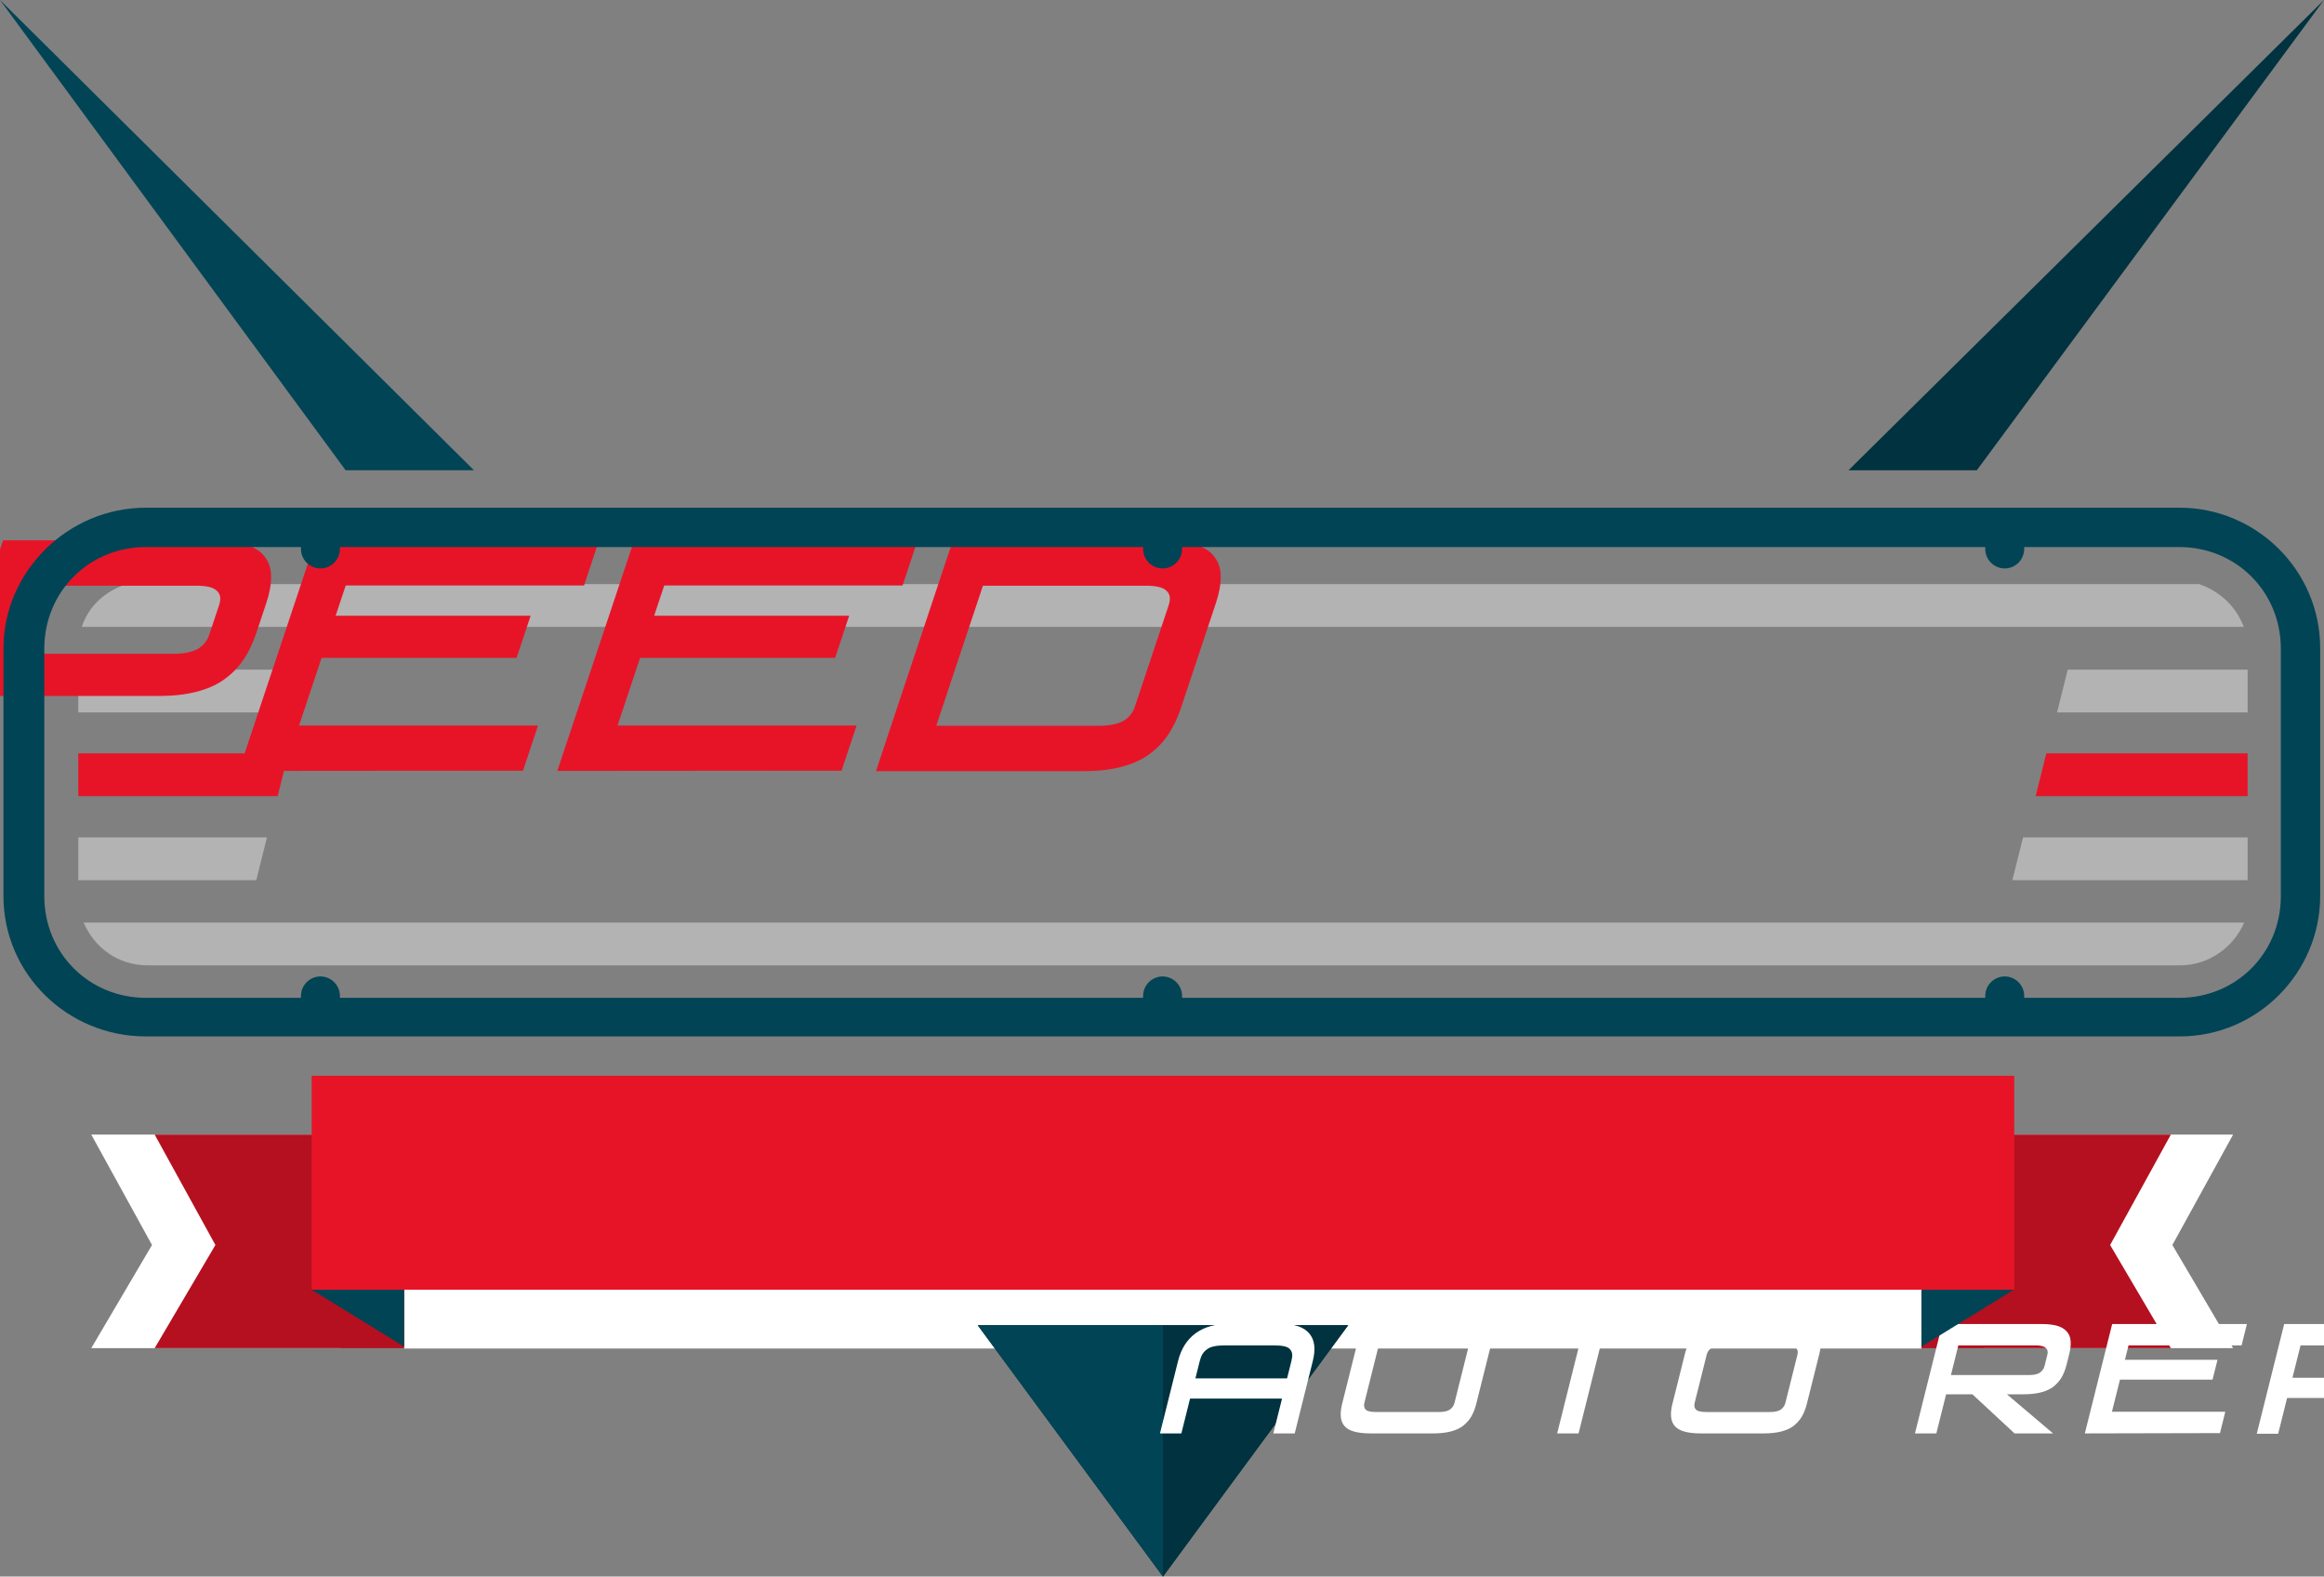
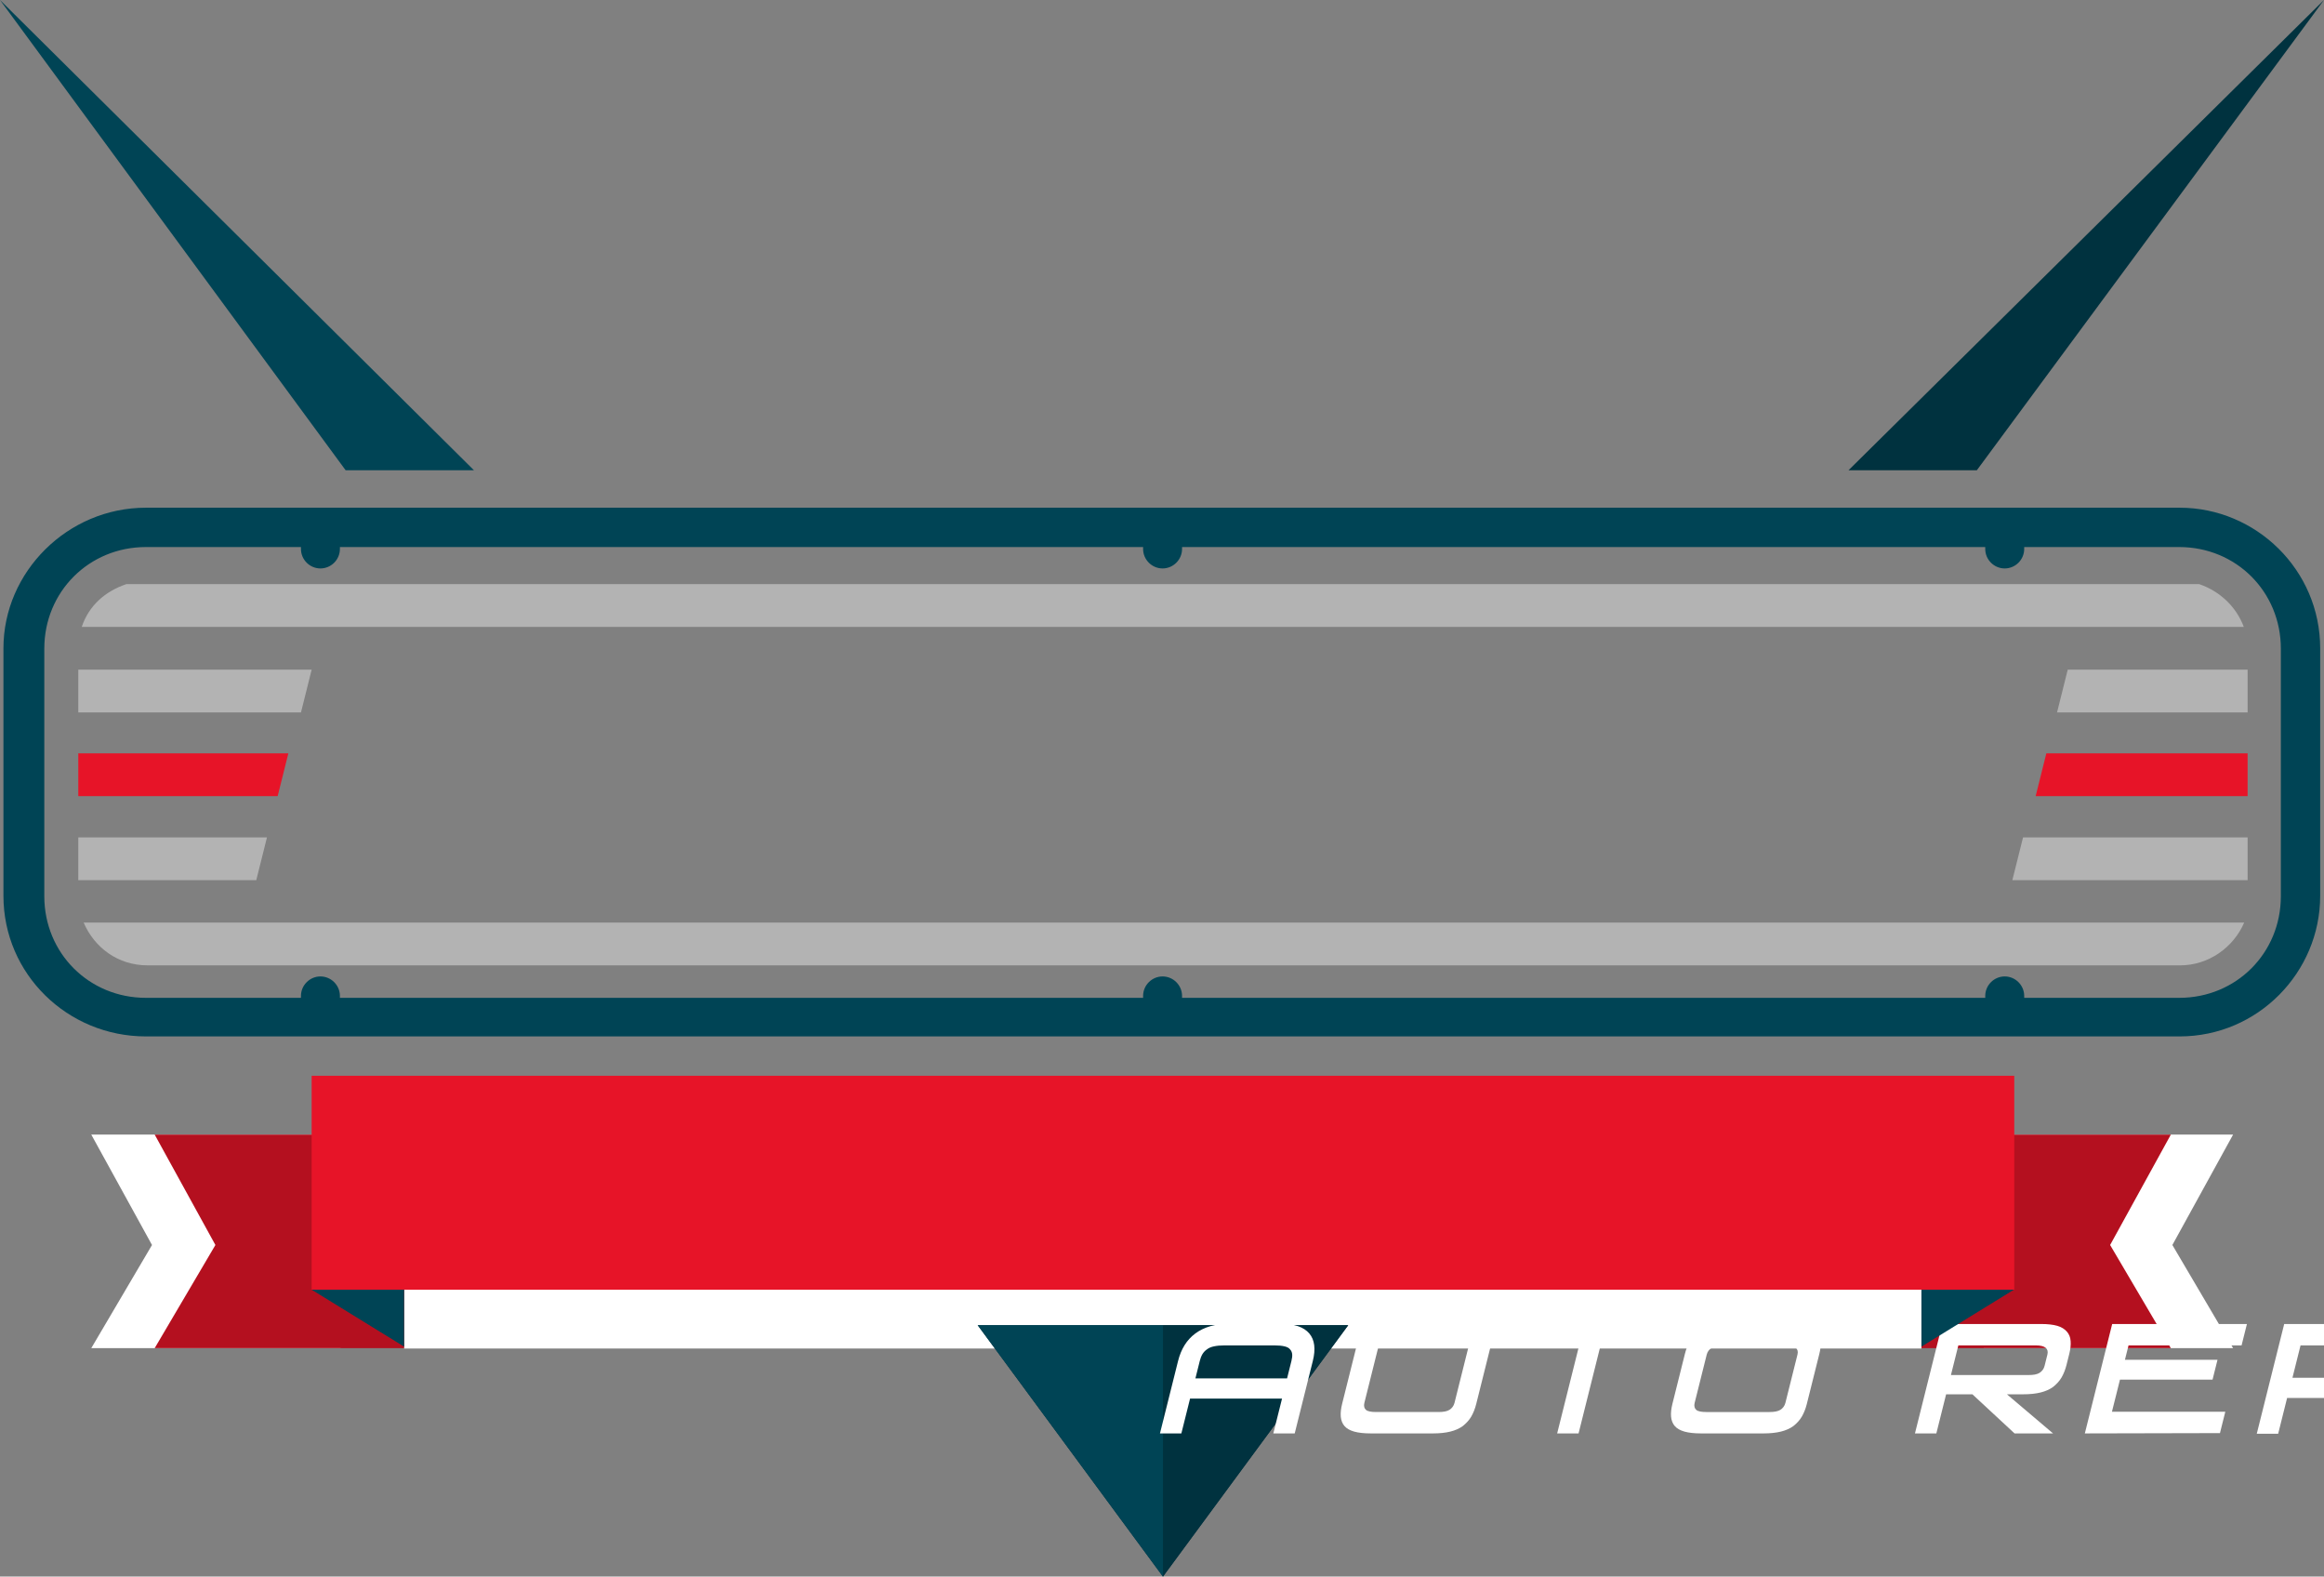
<svg xmlns="http://www.w3.org/2000/svg" xmlns:ns1="http://www.inkscape.org/namespaces/inkscape" xmlns:ns2="http://sodipodi.sourceforge.net/DTD/sodipodi-0.dtd" width="6.085mm" height="4.127mm" viewBox="0 0 6.085 4.127" version="1.1" id="svg972" ns1:version="0.92.4 (5da689c313, 2019-01-14)" ns2:docname="sar-logo.svg">
  <rect x="0" y="0" width="6.085" height="4.127" fill="#808080" stroke="none" />
  <defs id="defs966" />
  <ns2:namedview id="base" pagecolor="#ffffff" bordercolor="#666666" borderopacity="1.0" ns1:pageopacity="0.0" ns1:pageshadow="2" ns1:zoom="45.254834" ns1:cx="12.213776" ns1:cy="1.9847415" ns1:document-units="mm" ns1:current-layer="layer1" showgrid="false" ns1:window-width="1360" ns1:window-height="715" ns1:window-x="1358" ns1:window-y="-8" ns1:window-maximized="1" ns1:snap-global="true" />
  <g ns1:label="Layer 1" ns1:groupmode="layer" id="layer1" transform="translate(-83.278,-241.081)">
    <g id="g3882" transform="translate(-0.002)" style="fill:#ffffff">
      <path style="fill:#ffffff;stroke-width:0.047;enable-background:new" d="m 84.172,244.051 h -0.653 l 0.159,0.289 -0.159,0.27 h 0.653 z" class="st9" ns1:export-xdpi="552.49341" ns1:export-ydpi="552.49341" ns1:export-filename="C:\Users\user\Documents\Jobs\Speed Auto Repair\logotype\sar-logo-ornament-transparent.png" ns1:connector-curvature="0" ns2:nodetypes="cccccc" id="path173" />
      <path id="path3878" ns2:nodetypes="cccccc" ns1:connector-curvature="0" ns1:export-filename="C:\Users\user\Documents\Jobs\Speed Auto Repair\logotype\sar-logo-ornament-transparent.png" ns1:export-ydpi="552.49341" ns1:export-xdpi="552.49341" class="st9" d="m 88.474,244.051 h 0.653 l -0.159,0.289 0.159,0.27 h -0.653 z" style="fill:#ffffff;stroke-width:0.047;enable-background:new" />
    </g>
    <rect style="opacity:1;vector-effect:none;fill:#ffffff;fill-opacity:1;stroke:none;stroke-width:0.008px;stroke-linecap:butt;stroke-linejoin:miter;stroke-miterlimit:4;stroke-dasharray:none;stroke-dashoffset:0;stroke-opacity:1;paint-order:normal" id="rect935" width="3.973" height="0.154" x="84.336" y="244.457" />
    <path id="path31" ns2:nodetypes="cccc" ns1:connector-curvature="0" ns1:export-filename="C:\Users\user\Documents\Jobs\Speed Auto Repair\logotype\sar-logo-ornament-transparent.png" ns1:export-ydpi="552.49341" ns1:export-xdpi="552.49341" class="st10" d="m 85.838,244.55 0.485,0.658 0.485,-0.658 z" style="fill:#00323f;stroke-width:0.047;enable-background:new" />
    <path style="fill:#b4101f;stroke-width:0.047;enable-background:new" d="m 84.336,244.051 h -0.653 l 0.159,0.289 -0.159,0.27 h 0.653 z" class="st9" ns1:export-xdpi="552.49341" ns1:export-ydpi="552.49341" ns1:export-filename="C:\Users\user\Documents\Jobs\Speed Auto Repair\logotype\sar-logo-ornament-transparent.png" ns1:connector-curvature="0" ns2:nodetypes="cccccc" id="path12799" />
    <path style="fill:#b4101f;stroke-width:0.047;enable-background:new" d="m 88.309,244.051 h 0.653 l -0.159,0.289 0.159,0.27 h -0.653 z" class="st9" ns1:export-xdpi="552.49341" ns1:export-ydpi="552.49341" ns1:export-filename="C:\Users\user\Documents\Jobs\Speed Auto Repair\logotype\sar-logo-ornament-transparent.png" ns1:connector-curvature="0" ns2:nodetypes="cccccc" id="path12801" />
    <path style="fill:#00323f;stroke-width:0.047;enable-background:new" d="m 89.363,241.081 -1.245,1.231 h 0.336 z m -3.04,3.469 -2e-6,0.658 0.485,-0.658 z" class="st10" ns1:export-xdpi="552.49341" ns1:export-ydpi="552.49341" ns1:export-filename="C:\Users\user\Documents\Jobs\Speed Auto Repair\logotype\sar-logo-ornament-transparent.png" ns1:connector-curvature="0" ns2:nodetypes="cccccccc" id="path12803" />
    <path style="fill:#004455;stroke-width:0.047;enable-background:new" d="m 83.278,241.081 0.905,1.231 h 0.336 z m 2.56,3.469 0.485,0.658 v -0.658 z" class="st11" ns1:export-xdpi="552.49341" ns1:export-ydpi="552.49341" ns1:export-filename="C:\Users\user\Documents\Jobs\Speed Auto Repair\logotype\sar-logo-ornament-transparent.png" ns1:connector-curvature="0" ns2:nodetypes="cccccccc" id="path12805" />
    <path style="fill:#b3b3b3;stroke-width:0.047;enable-background:new" d="m 83.609,242.61 c -0.056,0.019 -0.098,0.056 -0.117,0.112 h 5.661 c -0.019,-0.051 -0.061,-0.093 -0.117,-0.112 z" class="st12" ns1:export-xdpi="552.49341" ns1:export-ydpi="552.49341" ns1:export-filename="C:\Users\user\Documents\Jobs\Speed Auto Repair\logotype\sar-logo-ornament-transparent.png" ns1:connector-curvature="0" id="path12807" />
    <path style="fill:#b3b3b3;stroke-width:0.047;enable-background:new" d="m 83.483,242.834 v 0.112 h 0.583 l 0.028,-0.112 z" class="st12" ns1:export-xdpi="552.49341" ns1:export-ydpi="552.49341" ns1:export-filename="C:\Users\user\Documents\Jobs\Speed Auto Repair\logotype\sar-logo-ornament-transparent.png" ns1:connector-curvature="0" id="path12809" />
    <path style="fill:#b3b3b3;stroke-width:0.047;enable-background:new" d="m 88.692,242.834 -0.028,0.112 h 0.499 v -0.112 z" class="st12" ns1:export-xdpi="552.49341" ns1:export-ydpi="552.49341" ns1:export-filename="C:\Users\user\Documents\Jobs\Speed Auto Repair\logotype\sar-logo-ornament-transparent.png" ns1:connector-curvature="0" id="path12811" />
    <path style="fill:#e71428;stroke-width:0.047;enable-background:new" d="m 83.483,243.053 v 0.112 h 0.522 l 0.028,-0.112 z" class="st13" ns1:export-xdpi="552.49341" ns1:export-ydpi="552.49341" ns1:export-filename="C:\Users\user\Documents\Jobs\Speed Auto Repair\logotype\sar-logo-ornament-transparent.png" ns1:connector-curvature="0" id="path12813" />
    <path style="fill:#e71428;stroke-width:0.047;enable-background:new" d="m 88.636,243.053 -0.028,0.112 h 0.555 v -0.112 z" class="st13" ns1:export-xdpi="552.49341" ns1:export-ydpi="552.49341" ns1:export-filename="C:\Users\user\Documents\Jobs\Speed Auto Repair\logotype\sar-logo-ornament-transparent.png" ns1:connector-curvature="0" id="path12815" />
    <path style="fill:#b3b3b3;stroke-width:0.047;enable-background:new" d="m 83.483,243.273 v 0.112 h 0.466 l 0.028,-0.112 z" class="st12" ns1:export-xdpi="552.49341" ns1:export-ydpi="552.49341" ns1:export-filename="C:\Users\user\Documents\Jobs\Speed Auto Repair\logotype\sar-logo-ornament-transparent.png" ns1:connector-curvature="0" id="path12817" />
    <path style="fill:#b3b3b3;stroke-width:0.047;enable-background:new" d="m 88.575,243.273 -0.028,0.112 h 0.616 v -0.112 z" class="st12" ns1:export-xdpi="552.49341" ns1:export-ydpi="552.49341" ns1:export-filename="C:\Users\user\Documents\Jobs\Speed Auto Repair\logotype\sar-logo-ornament-transparent.png" ns1:connector-curvature="0" id="path12819" />
    <path style="fill:#b3b3b3;stroke-width:0.047;enable-background:new" d="m 83.497,243.496 c 0.028,0.065 0.089,0.112 0.168,0.112 h 5.321 c 0.075,0 0.14,-0.047 0.168,-0.112 z" class="st12" ns1:export-xdpi="552.49341" ns1:export-ydpi="552.49341" ns1:export-filename="C:\Users\user\Documents\Jobs\Speed Auto Repair\logotype\sar-logo-ornament-transparent.png" ns1:connector-curvature="0" id="path12821" />
    <g ns1:export-xdpi="552.49341" ns1:export-ydpi="552.49341" ns1:export-filename="C:\Users\user\Documents\Jobs\Speed Auto Repair\logotype\sar-logo-ornament-transparent.png" transform="matrix(0.006,0,-0.002,0.006,53.603,236.067)" id="g12825">
-       <path style="fill:#e71428" d="m 5718.8,1172 v -100.6 h 90.7 c 6.1,0 11.3,0.6 15.5,1.8 4.3,1.2 7.7,2.9 10.2,5.3 2.6,2.3 4.5,5.1 5.7,8.6 1.2,3.4 1.8,7.3 1.8,11.7 v 45.9 c 0,4.4 -0.6,8.4 -1.8,11.8 -1.2,3.4 -3.1,6.2 -5.7,8.6 -2.5,2.3 -5.9,4 -10.2,5.2 -4.3,1.2 -9.4,1.8 -15.5,1.8 h -90.7 z m 19.7,-19.7 h 71.1 c 4.4,0 7.7,-0.7 9.7,-2 2.1,-1.5 3.1,-3.6 3.1,-6.4 v -44.2 c 0,-2.8 -1,-4.9 -3.1,-6.3 -2,-1.5 -5.2,-2.2 -9.7,-2.2 h -71.1 z m -158.8,19.7 v -100.6 h 123.7 v 19.7 h -104 v 13.2 h 85.1 v 18.4 h -85.1 v 29.5 h 104.3 v 19.7 z m -139,0 v -100.6 h 123.7 v 19.7 h -104 v 13.2 h 85.1 v 18.4 h -85.1 v 29.5 h 104.3 v 19.7 z m -136.4,0 v -100.6 h 90.8 c 6.1,0 11.3,0.6 15.5,1.8 4.3,1.2 7.7,2.9 10.2,5.3 2.6,2.3 4.5,5.1 5.7,8.6 1.2,3.4 1.8,7.3 1.8,11.7 v 13.1 c 0,4.4 -0.6,8.4 -1.8,11.8 -1.2,3.4 -3.1,6.2 -5.7,8.6 -2.5,2.3 -5.9,4 -10.2,5.2 -4.3,1.2 -9.4,1.8 -15.5,1.8 H 5324 v 32.8 h -19.7 z m 19.7,-51.1 h 71.2 c 4.4,0 7.7,-0.7 9.7,-2 2.1,-1.5 3.1,-3.6 3.1,-6.4 v -12.8 c 0,-2.8 -1,-4.9 -3.1,-6.3 -2,-1.5 -5.2,-2.2 -9.7,-2.2 H 5324 Z m -157.2,51.1 v -19.7 h 87.1 c 4.4,0 7.7,-0.7 9.7,-2 2.1,-1.5 3.1,-3.6 3.1,-6.4 v -10.3 c 0,-2.8 -1,-4.9 -3.1,-6.3 -2,-1.5 -5.2,-2.2 -9.7,-2.2 h -58 c -19.4,0 -29.1,-7.2 -29.1,-21.6 v -12.7 c 0,-12.9 9.6,-19.3 28.9,-19.3 h 87.3 v 19.7 h -88 c -3,0 -5,0.3 -6.1,1 -1.1,0.5 -1.6,1.5 -1.6,2.7 v 6 c 0,1.6 0.5,2.8 1.6,3.5 1.1,0.6 3.2,1 6.3,1 h 58.7 c 6.1,0 11.3,0.6 15.5,1.8 4.3,1.2 7.7,2.9 10.2,5.3 2.6,2.3 4.5,5.1 5.7,8.6 1.2,3.4 1.8,7.3 1.8,11.7 v 12 c 0,4.4 -0.6,8.4 -1.8,11.8 -1.2,3.4 -3.1,6.2 -5.7,8.6 -2.5,2.3 -5.9,4 -10.2,5.2 -4.3,1.2 -9.4,1.8 -15.5,1.8 z" class="st8" ns1:connector-curvature="0" id="path12823" />
-     </g>
+       </g>
    <path style="fill:#004455;stroke-width:0.047;enable-background:new" d="m 83.66,242.41 c -0.205,0 -0.373,0.168 -0.373,0.368 v 0.648 c 0,0.205 0.168,0.368 0.373,0.368 h 5.325 c 0.205,0 0.368,-0.168 0.368,-0.368 v -0.648 c 0,-0.205 -0.168,-0.368 -0.368,-0.368 z m 0,0.103 h 0.406 v 0.005 c 0,0.028 0.023,0.051 0.051,0.051 0.028,0 0.051,-0.023 0.051,-0.051 v -0.005 h 2.103 v 0.005 c 0,0.028 0.023,0.051 0.051,0.051 0.028,0 0.051,-0.023 0.051,-0.051 v -0.005 h 2.103 v 0.005 c 0,0.028 0.023,0.051 0.051,0.051 0.028,0 0.051,-0.023 0.051,-0.051 v -0.005 h 0.406 c 0.149,0 0.266,0.117 0.266,0.266 v 0.648 c 0,0.149 -0.117,0.266 -0.266,0.266 h -0.406 v -0.005 c 0,-0.028 -0.023,-0.051 -0.051,-0.051 -0.028,0 -0.051,0.023 -0.051,0.051 v 0.005 h -2.103 v -0.005 c 0,-0.028 -0.023,-0.051 -0.051,-0.051 -0.028,0 -0.051,0.023 -0.051,0.051 v 0.005 h -2.103 v -0.005 c 0,-0.028 -0.023,-0.051 -0.051,-0.051 -0.028,0 -0.051,0.023 -0.051,0.051 v 0.005 h -0.406 c -0.149,0 -0.266,-0.117 -0.266,-0.266 v -0.648 c 0,-0.149 0.117,-0.266 0.266,-0.266 z" class="st11" ns1:export-xdpi="552.49341" ns1:export-ydpi="552.49341" ns1:export-filename="C:\Users\user\Documents\Jobs\Speed Auto Repair\logotype\sar-logo-ornament-transparent.png" ns1:connector-curvature="0" id="path12827" />
    <path style="fill:#e71428;stroke-width:0.047;enable-background:new" d="m 84.094,243.897 h 4.458 v 0.56 h -4.458 z" class="st13" ns1:connector-curvature="0" ns2:nodetypes="ccccc" id="path12829" />
    <g ns1:export-xdpi="552.49341" ns1:export-ydpi="552.49341" ns1:export-filename="C:\Users\user\Documents\Jobs\Speed Auto Repair\logotype\sar-logo-ornament-transparent.png" transform="matrix(0.008,0,-0.002,0.008,51.096,235.214)" id="g12833">
      <path style="fill:#ffffff" d="m 5195.6,1202.4 v -35.8 h 32.3 c 2.2,0 4,0.2 5.5,0.6 1.5,0.4 2.7,1.1 3.6,1.9 0.9,0.8 1.6,1.8 2,3.1 0.4,1.2 0.6,2.6 0.6,4.2 v 3.5 c 0,1.6 -0.2,3 -0.6,4.2 -0.4,1.2 -1.1,2.2 -2,3.1 -0.9,0.8 -2.1,1.4 -3.6,1.8 -1.5,0.4 -3.4,0.6 -5.5,0.6 h -5.4 l 18.3,12.8 h -12.6 l -17,-12.8 h -8.6 v 12.8 z m 7,-19.1 h 25.4 c 1.6,0 2.7,-0.2 3.4,-0.7 0.7,-0.5 1.1,-1.3 1.1,-2.3 v -3.7 c 0,-1 -0.4,-1.7 -1.1,-2.2 -0.7,-0.5 -1.9,-0.8 -3.4,-0.8 h -25.4 z m -27.6,19.1 v -35.8 h 7 v 35.8 z m -57.7,0 v -23.7 c 0,-3.9 1.1,-6.9 3.4,-9 2.3,-2.1 5.8,-3.2 10.4,-3.2 h 16.5 c 4.7,0 8.1,1.1 10.4,3.2 2.3,2.1 3.4,5.1 3.4,9 v 23.7 h -7 V 1191 h -30.1 v 11.4 z m 7.1,-18 h 30.1 v -5.7 c 0,-0.9 -0.1,-1.6 -0.3,-2.2 -0.2,-0.6 -0.6,-1.2 -1.1,-1.6 -0.5,-0.5 -1.2,-0.8 -2.1,-1 -0.9,-0.2 -2,-0.3 -3.3,-0.3 h -16.4 c -1.3,0 -2.4,0.1 -3.3,0.3 -0.9,0.2 -1.6,0.5 -2.1,1 -0.5,0.4 -0.9,1 -1.1,1.6 -0.2,0.6 -0.3,1.4 -0.3,2.2 v 5.7 z m -62.4,18 v -35.8 h 32.3 c 2.2,0 4,0.2 5.5,0.6 1.5,0.4 2.7,1.1 3.6,1.9 0.9,0.8 1.6,1.8 2,3.1 0.4,1.2 0.6,2.6 0.6,4.2 v 4.7 c 0,1.6 -0.2,3 -0.6,4.2 -0.4,1.2 -1.1,2.2 -2,3.1 -0.9,0.8 -2.1,1.4 -3.6,1.8 -1.5,0.4 -3.4,0.6 -5.5,0.6 H 5069 v 11.7 h -7 z m 7.1,-18.2 h 25.4 c 1.6,0 2.7,-0.2 3.4,-0.7 0.7,-0.5 1.1,-1.3 1.1,-2.3 v -4.6 c 0,-1 -0.4,-1.7 -1.1,-2.2 -0.7,-0.5 -1.9,-0.8 -3.4,-0.8 h -25.4 z m -63.4,18.2 v -35.8 h 44.1 v 7 h -37 v 4.7 h 30.3 v 6.5 h -30.3 v 10.5 h 37.1 v 7 z m -55.6,0 v -35.8 h 32.3 c 2.2,0 4,0.2 5.5,0.6 1.5,0.4 2.7,1.1 3.6,1.9 0.9,0.8 1.6,1.8 2,3.1 0.4,1.2 0.6,2.6 0.6,4.2 v 3.5 c 0,1.6 -0.2,3 -0.6,4.2 -0.4,1.2 -1.1,2.2 -2,3.1 -0.9,0.8 -2.1,1.4 -3.6,1.8 -1.5,0.4 -3.4,0.6 -5.5,0.6 h -5.4 l 18.3,12.8 h -12.6 l -17,-12.8 h -8.6 v 12.8 z m 7,-19.1 h 25.4 c 1.6,0 2.7,-0.2 3.4,-0.7 0.7,-0.5 1.1,-1.3 1.1,-2.3 v -3.7 c 0,-1 -0.4,-1.7 -1.1,-2.2 -0.7,-0.5 -1.9,-0.8 -3.4,-0.8 h -25.4 z m -77,19.1 c -2.2,0 -4.1,-0.2 -5.6,-0.6 -1.5,-0.4 -2.7,-1 -3.6,-1.8 -0.9,-0.8 -1.6,-1.9 -2,-3.1 -0.4,-1.2 -0.6,-2.6 -0.6,-4.2 v -16.3 c 0,-1.6 0.2,-3 0.6,-4.2 0.4,-1.2 1.1,-2.2 2,-3.1 0.9,-0.8 2.1,-1.5 3.6,-1.9 1.5,-0.4 3.4,-0.6 5.6,-0.6 h 20.5 c 2.2,0 4,0.2 5.5,0.6 1.5,0.4 2.7,1.1 3.6,1.9 0.9,0.8 1.6,1.8 2,3.1 0.4,1.2 0.6,2.6 0.6,4.2 v 16.3 c 0,1.6 -0.2,3 -0.6,4.2 -0.4,1.2 -1.1,2.2 -2,3.1 -0.9,0.8 -2.1,1.4 -3.6,1.8 -1.5,0.4 -3.4,0.6 -5.5,0.6 z m -4.6,-10 c 0,1 0.4,1.8 1.1,2.3 0.7,0.5 1.9,0.7 3.5,0.7 h 20.6 c 1.6,0 2.7,-0.2 3.4,-0.7 0.7,-0.5 1.1,-1.3 1.1,-2.3 v -15.8 c 0,-1 -0.4,-1.7 -1.1,-2.2 -0.7,-0.5 -1.9,-0.8 -3.4,-0.8 h -20.6 c -1.6,0 -2.7,0.3 -3.5,0.8 -0.7,0.5 -1.1,1.2 -1.1,2.2 z m -42.5,10 v -28.8 h -18.6 v -7 h 44.2 v 7 H 4840 v 28.8 z m -61,0 c -2.2,0 -4.1,-0.2 -5.6,-0.6 -1.5,-0.4 -2.7,-1 -3.6,-1.8 -0.9,-0.8 -1.6,-1.9 -2,-3.1 -0.4,-1.2 -0.6,-2.6 -0.6,-4.2 v -26.1 h 7.2 v 25.8 c 0,1 0.4,1.8 1.1,2.3 0.7,0.5 1.9,0.7 3.5,0.7 h 20.4 c 1.6,0 2.7,-0.2 3.4,-0.7 0.7,-0.5 1.1,-1.3 1.1,-2.3 v -25.8 h 7.2 v 26.1 c 0,1.6 -0.2,3 -0.6,4.2 -0.4,1.2 -1.1,2.2 -2,3.1 -0.9,0.8 -2.1,1.4 -3.6,1.8 -1.5,0.4 -3.4,0.6 -5.5,0.6 z m -69,0 v -23.7 c 0,-3.9 1.1,-6.9 3.4,-9 2.3,-2.1 5.8,-3.2 10.4,-3.2 h 16.5 c 4.7,0 8.1,1.1 10.4,3.2 2.3,2.1 3.4,5.1 3.4,9 v 23.7 h -7 V 1191 H 4710 v 11.4 z m 7,-18 h 30.1 v -5.7 c 0,-0.9 -0.1,-1.6 -0.3,-2.2 -0.2,-0.6 -0.6,-1.2 -1.1,-1.6 -0.5,-0.5 -1.2,-0.8 -2.1,-1 -0.9,-0.2 -2,-0.3 -3.3,-0.3 h -16.4 c -1.3,0 -2.4,0.1 -3.3,0.3 -0.9,0.2 -1.6,0.5 -2.1,1 -0.5,0.4 -0.9,1 -1.1,1.6 -0.2,0.6 -0.3,1.4 -0.3,2.2 v 5.7 z" class="st7" ns1:connector-curvature="0" id="path12831" />
    </g>
    <path style="fill:#004455;stroke-width:0.047;enable-background:new" d="m 88.309,244.457 h 0.242 l -0.242,0.149 z" class="st11" ns1:export-xdpi="552.49341" ns1:export-ydpi="552.49341" ns1:export-filename="C:\Users\user\Documents\Jobs\Speed Auto Repair\logotype\sar-logo-ornament-transparent.png" ns1:connector-curvature="0" ns2:nodetypes="cccc" id="path12835" />
    <path style="fill:#004455;stroke-width:0.047;enable-background:new" d="m 84.336,244.457 h -0.242 l 0.242,0.149 z" class="st11" ns1:export-xdpi="552.49341" ns1:export-ydpi="552.49341" ns1:export-filename="C:\Users\user\Documents\Jobs\Speed Auto Repair\logotype\sar-logo-ornament-transparent.png" ns1:connector-curvature="0" ns2:nodetypes="cccc" id="path12837" />
  </g>
</svg>